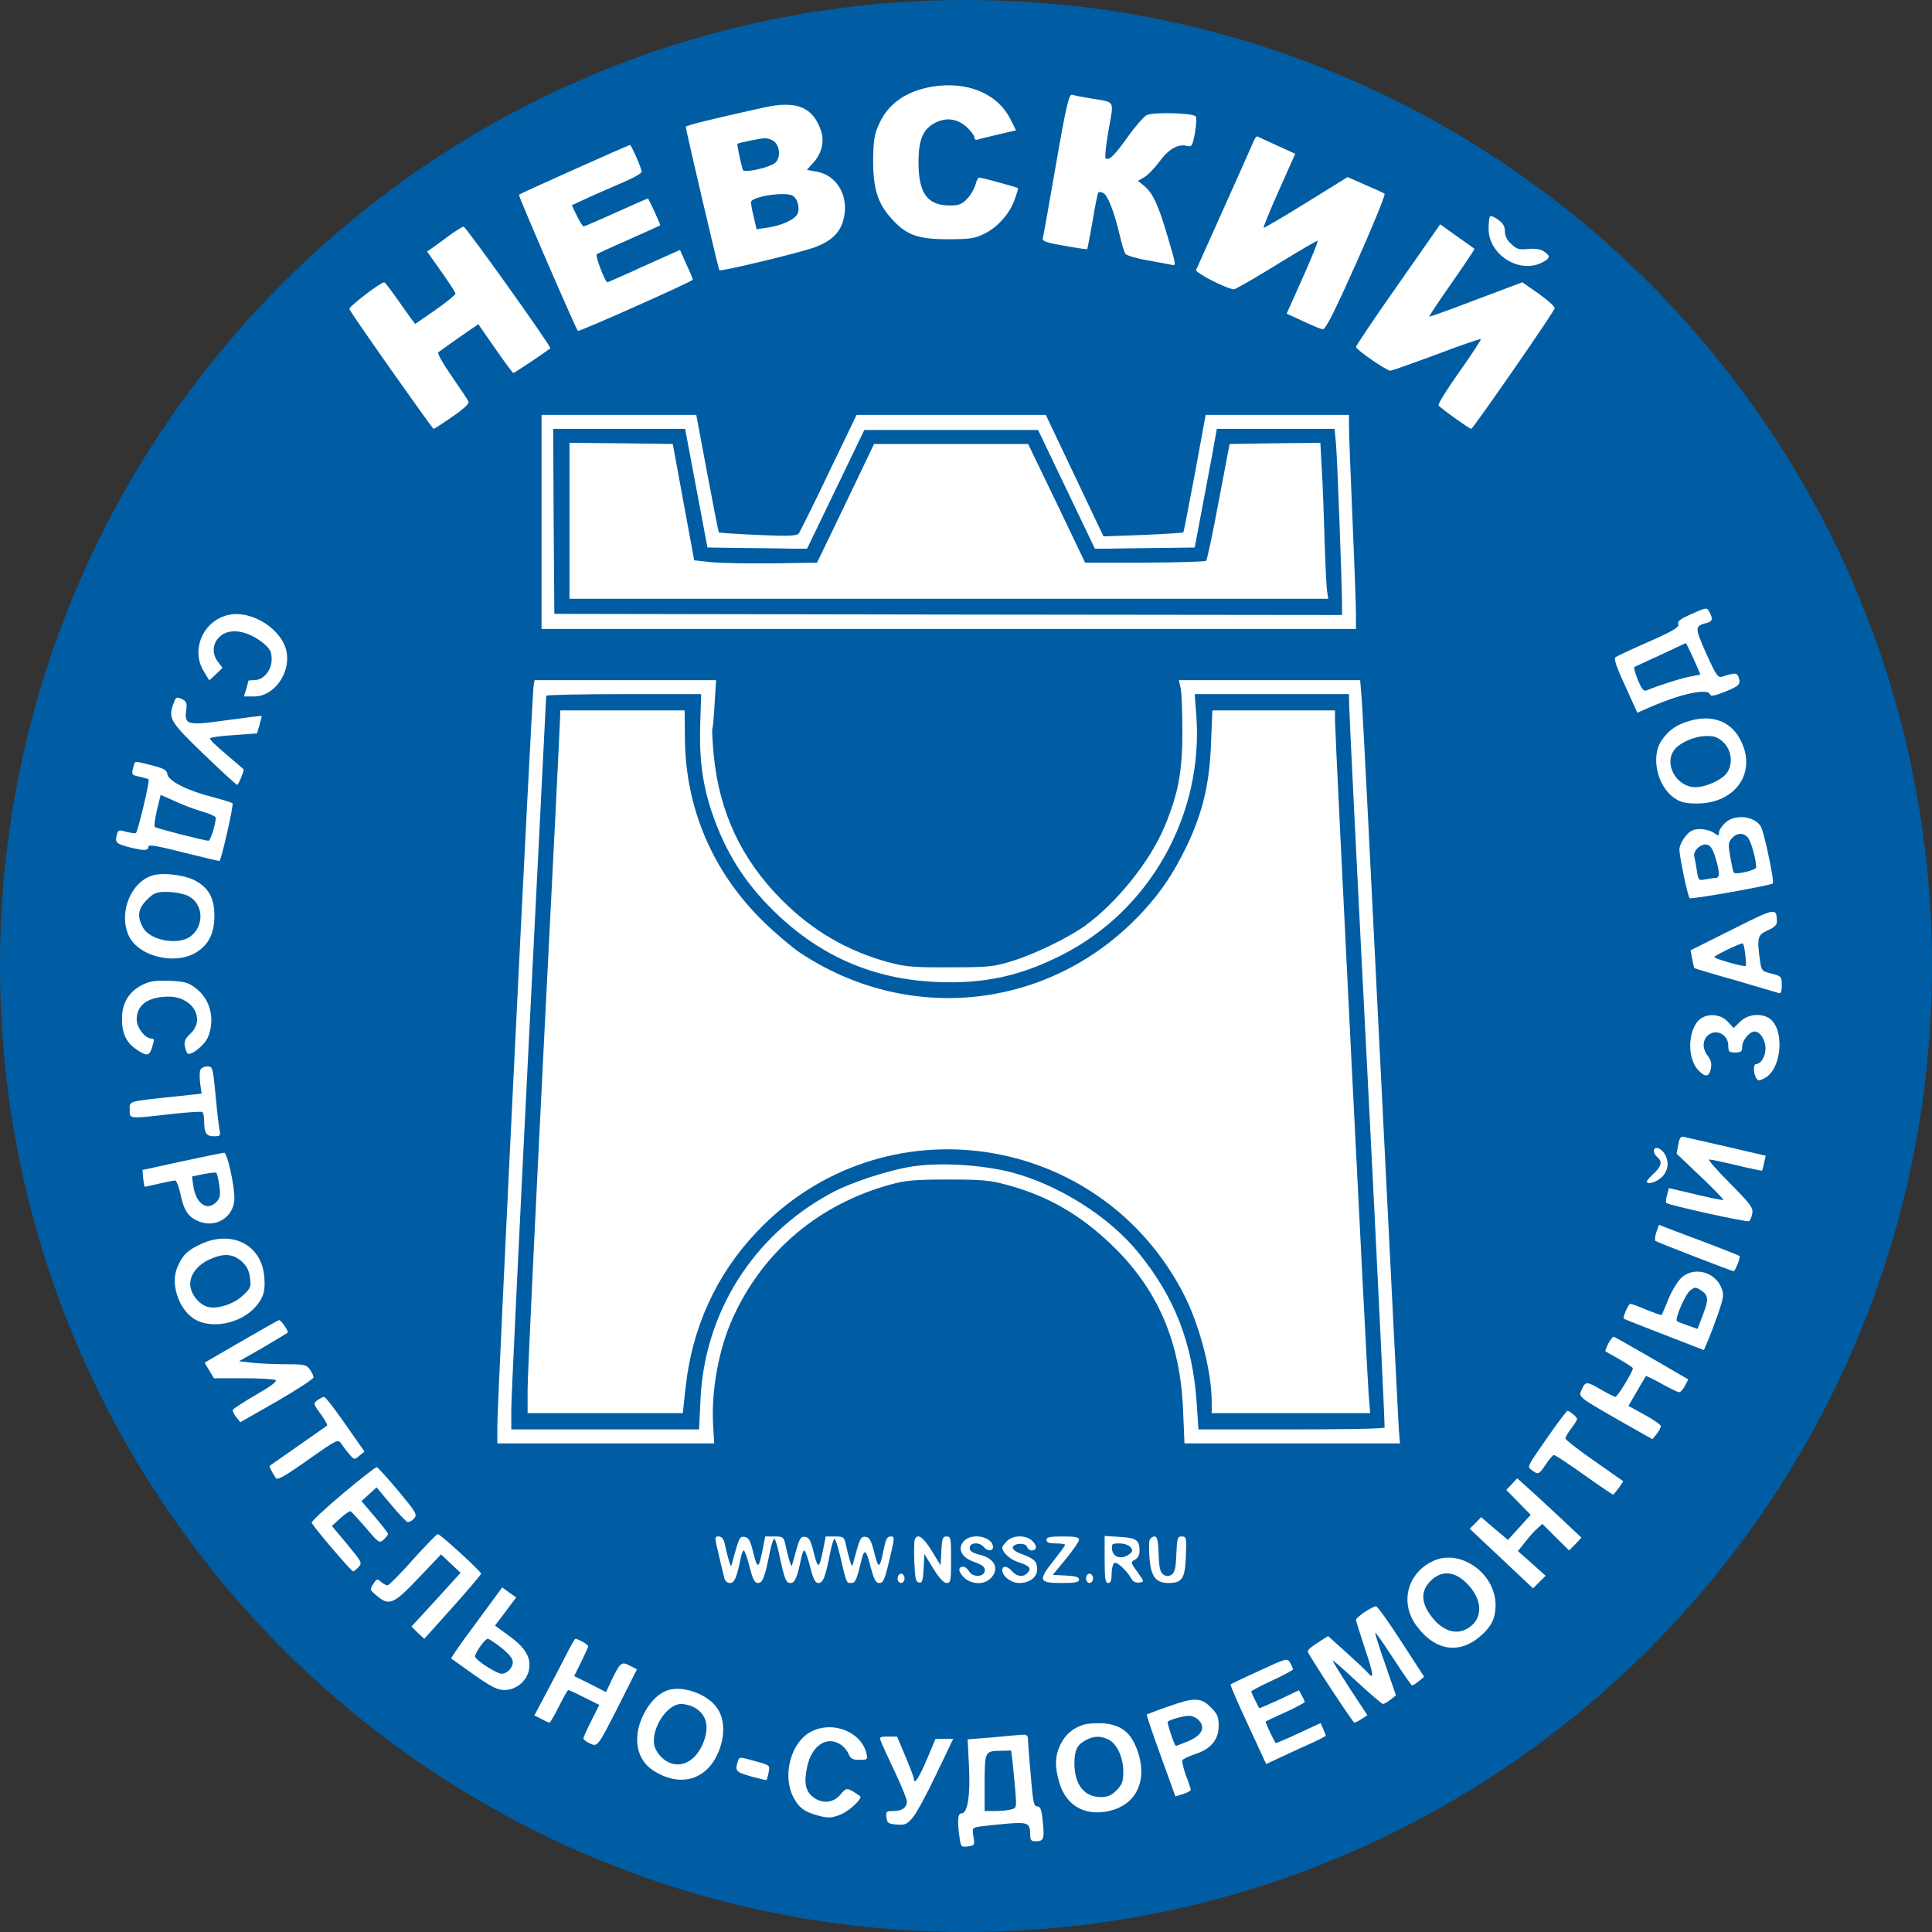
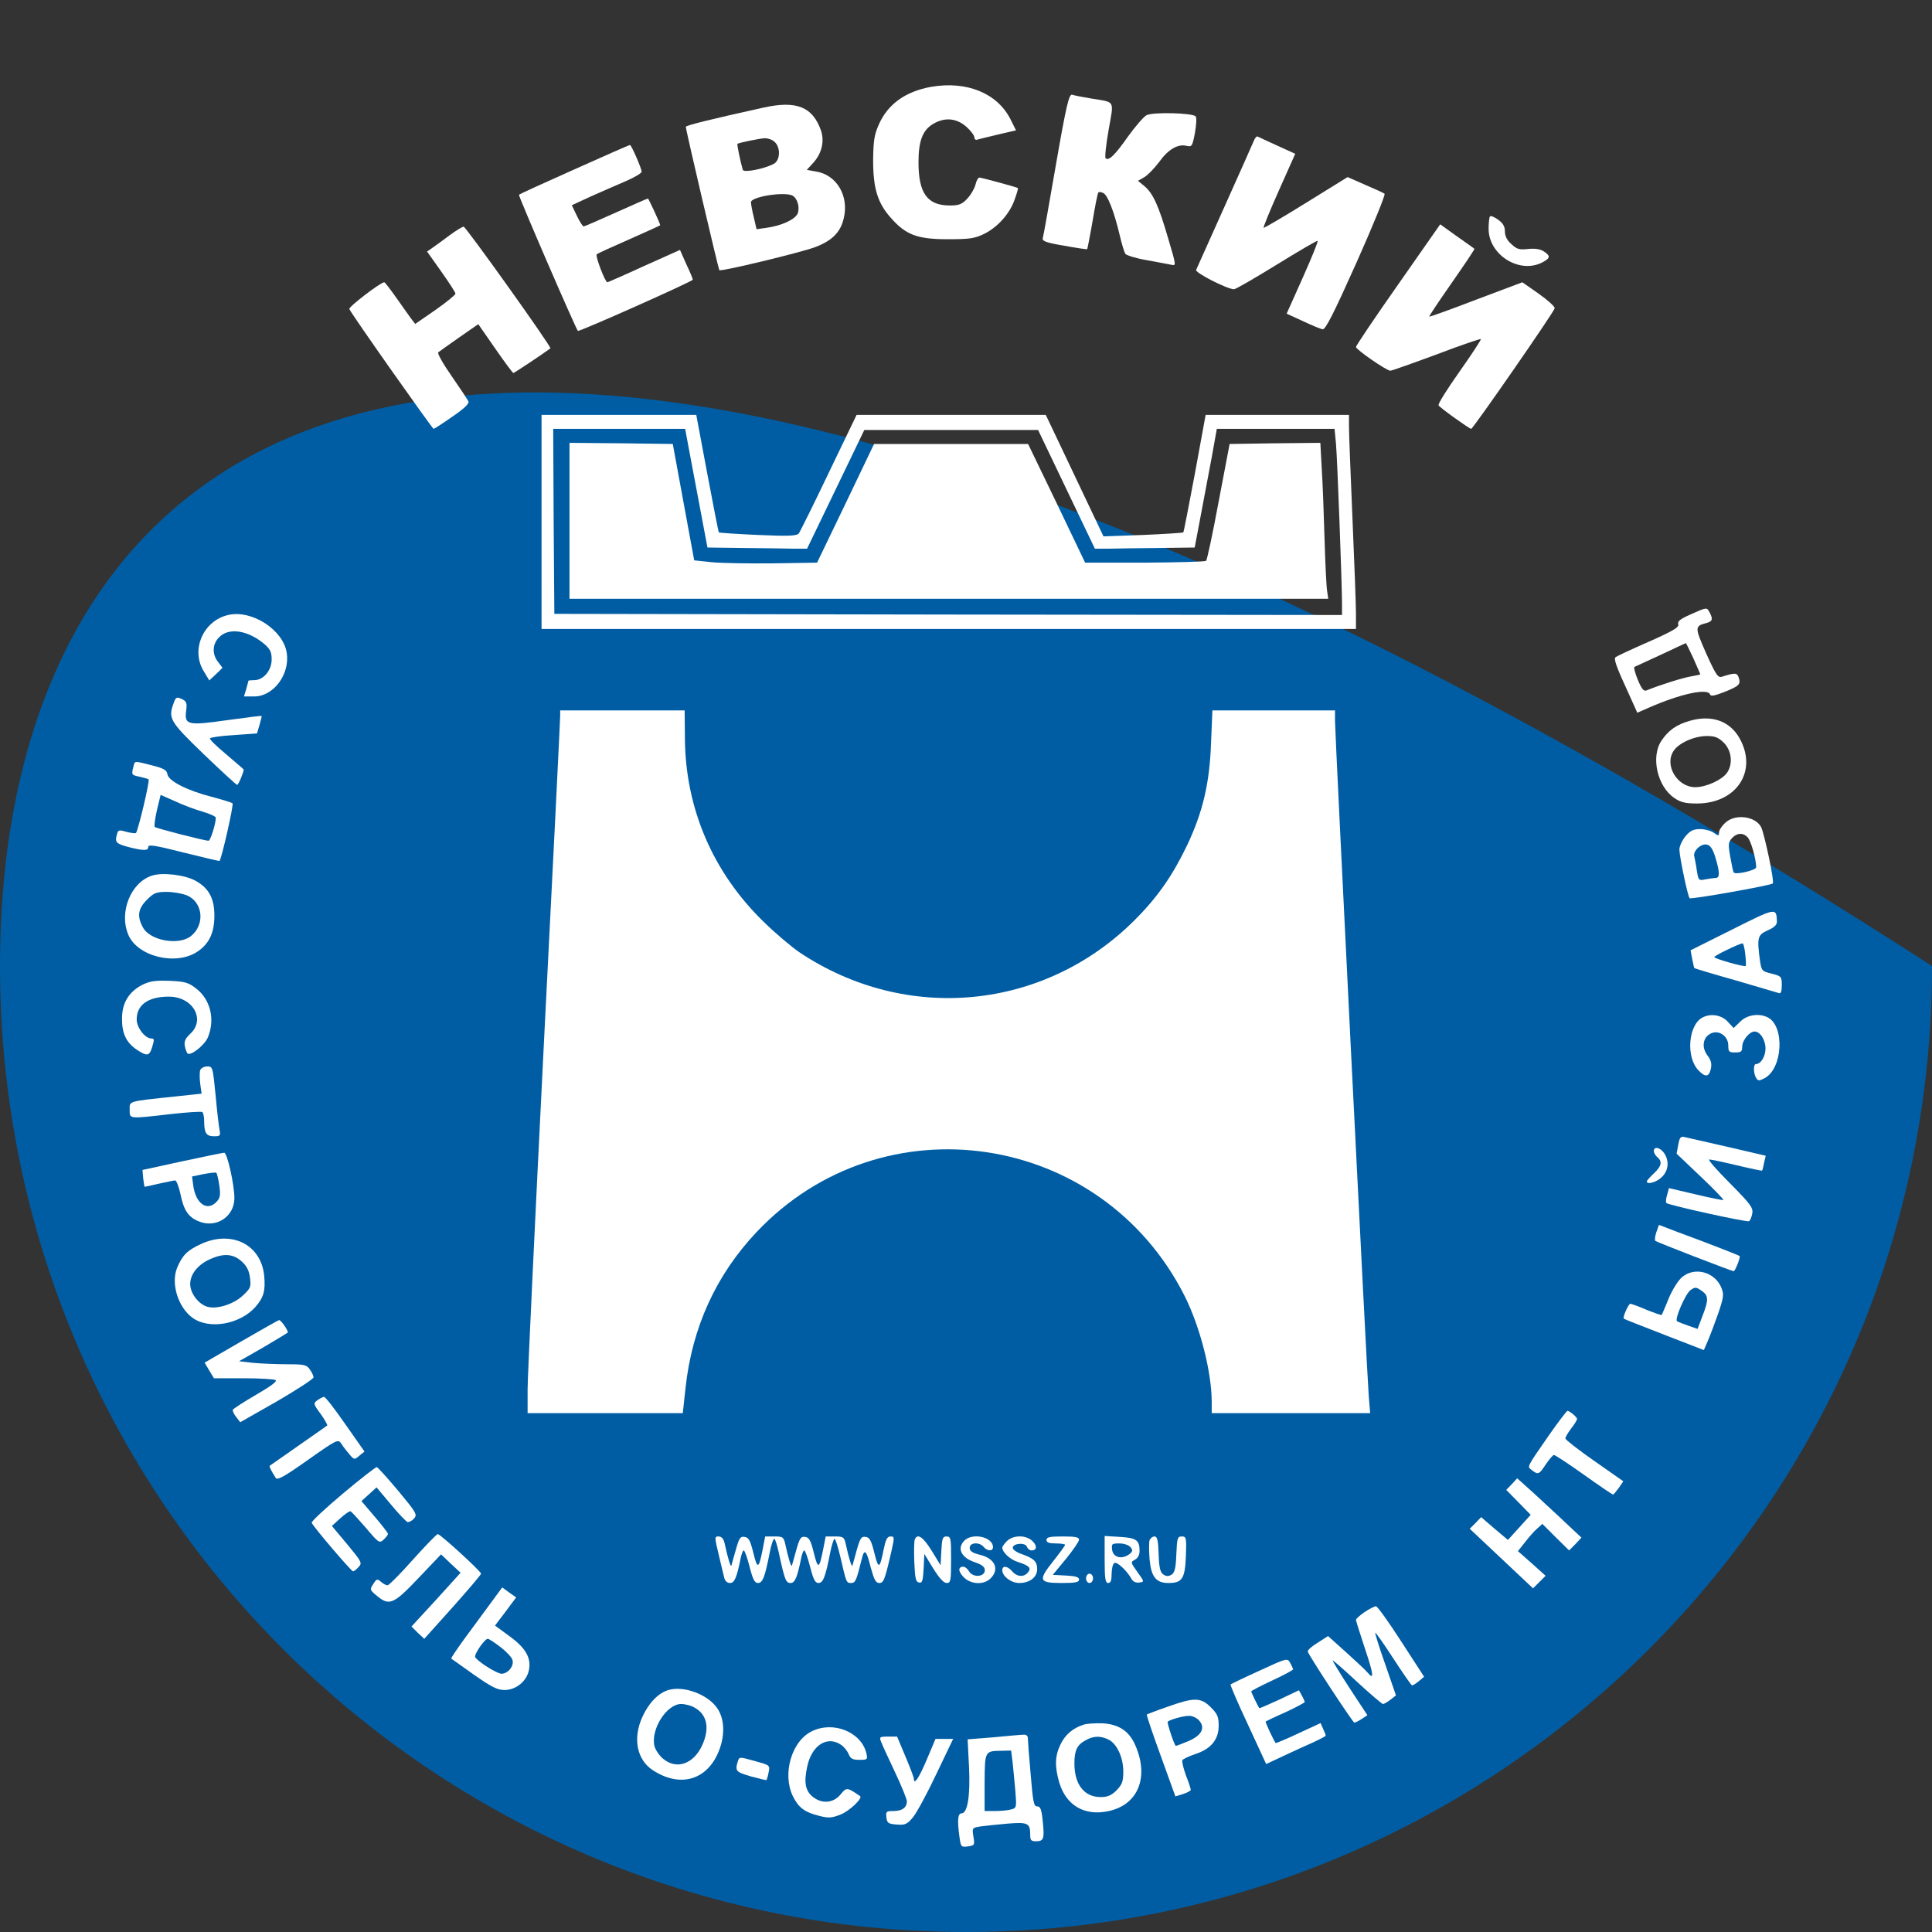
<svg xmlns="http://www.w3.org/2000/svg" width="56" height="56" viewBox="0 0 56 56" fill="none">
  <rect x="0" y="0" width="56" height="56" fill="#333333" stroke="none" />
  <g clip-path="url(#clip0_324_1760)">
-     <path d="M56 28C56 12.536 43.464 0 28 0C12.536 0 0 12.536 0 28C0 43.464 12.536 56 28 56C43.464 56 56 43.464 56 28Z" fill="#005DA3" />
+     <path d="M56 28C12.536 0 0 12.536 0 28C0 43.464 12.536 56 28 56C43.464 56 56 43.464 56 28Z" fill="#005DA3" />
    <path d="M26.994 2.516C26.246 2.651 25.733 3.015 25.47 3.616C25.342 3.906 25.315 4.081 25.308 4.641C25.308 5.457 25.436 5.882 25.821 6.314C26.253 6.806 26.583 6.934 27.467 6.934C28.107 6.934 28.249 6.914 28.526 6.779C28.924 6.583 29.281 6.179 29.416 5.767C29.477 5.599 29.517 5.457 29.503 5.45C29.463 5.423 28.445 5.147 28.391 5.147C28.35 5.147 28.303 5.234 28.276 5.349C28.249 5.457 28.148 5.639 28.04 5.754C27.885 5.922 27.797 5.956 27.534 5.956C26.88 5.956 26.623 5.605 26.623 4.702C26.623 4.095 26.738 3.778 27.042 3.595C27.379 3.393 27.716 3.42 28.006 3.67C28.134 3.784 28.242 3.926 28.242 3.98C28.242 4.034 28.283 4.068 28.33 4.047C28.37 4.034 28.647 3.966 28.93 3.899L29.45 3.778L29.288 3.454C28.903 2.698 28.02 2.341 26.994 2.516Z" fill="white" />
    <path d="M30.61 4.755C30.414 5.881 30.245 6.846 30.225 6.907C30.205 6.987 30.32 7.035 30.846 7.122C31.203 7.19 31.507 7.23 31.513 7.223C31.52 7.21 31.594 6.846 31.669 6.407C31.743 5.962 31.817 5.591 31.837 5.578C31.851 5.558 31.911 5.564 31.972 5.591C32.1 5.639 32.289 6.117 32.451 6.799C32.512 7.062 32.586 7.311 32.62 7.358C32.647 7.399 32.923 7.487 33.233 7.54C33.55 7.594 33.874 7.662 33.955 7.675C34.097 7.709 34.09 7.689 33.861 6.913C33.584 5.962 33.422 5.605 33.173 5.396L32.984 5.241L33.173 5.133C33.274 5.072 33.469 4.87 33.604 4.688C33.861 4.33 34.144 4.161 34.4 4.229C34.548 4.263 34.562 4.236 34.636 3.851C34.677 3.615 34.69 3.406 34.656 3.372C34.555 3.271 33.415 3.244 33.233 3.339C33.146 3.386 32.903 3.669 32.694 3.959C32.316 4.499 32.134 4.674 32.046 4.586C32.019 4.559 32.06 4.188 32.134 3.764C32.289 2.88 32.343 2.974 31.615 2.853C31.372 2.813 31.129 2.765 31.075 2.745C30.987 2.725 30.906 3.049 30.61 4.755Z" fill="white" />
    <path d="M22.138 3.117C20.58 3.461 19.879 3.636 19.879 3.676C19.879 3.771 20.823 7.797 20.85 7.831C20.897 7.878 23.191 7.325 23.629 7.163C24.108 6.981 24.357 6.739 24.452 6.347C24.62 5.686 24.256 5.066 23.649 4.971L23.386 4.924L23.588 4.702C23.825 4.432 23.899 4.088 23.797 3.784C23.555 3.096 23.089 2.908 22.138 3.117ZM22.455 4.115C22.631 4.277 22.617 4.648 22.428 4.749C22.152 4.897 21.558 5.012 21.531 4.924C21.464 4.702 21.356 4.182 21.376 4.169C21.423 4.135 22.017 4.014 22.165 4.007C22.26 4.007 22.388 4.047 22.455 4.115ZM22.948 5.659C23.103 5.72 23.191 5.99 23.123 6.185C23.049 6.361 22.658 6.543 22.212 6.604L21.929 6.644L21.848 6.293C21.801 6.105 21.767 5.909 21.767 5.862C21.767 5.707 22.671 5.558 22.948 5.659Z" fill="white" />
    <path d="M36.343 4.081C36.309 4.168 35.924 5.025 35.493 5.989C35.061 6.954 34.69 7.783 34.67 7.824C34.636 7.905 35.574 8.384 35.769 8.384C35.816 8.384 36.376 8.06 37.01 7.669C37.644 7.277 38.177 6.967 38.191 6.981C38.211 7.001 38.015 7.48 37.759 8.053L37.294 9.092L37.766 9.308C38.022 9.429 38.278 9.537 38.339 9.544C38.42 9.557 38.669 9.065 39.317 7.615C39.796 6.542 40.16 5.645 40.133 5.618C40.106 5.591 39.85 5.477 39.566 5.355L39.061 5.133L37.853 5.881C37.192 6.293 36.633 6.617 36.626 6.603C36.612 6.59 36.808 6.104 37.071 5.517L37.543 4.458L37.024 4.222C36.74 4.094 36.484 3.973 36.457 3.959C36.43 3.939 36.376 3.993 36.343 4.081Z" fill="white" />
    <path d="M16.648 4.91C15.785 5.295 15.056 5.625 15.043 5.646C15.016 5.666 16.669 9.483 16.749 9.591C16.783 9.625 20.081 8.155 20.081 8.107C20.081 8.08 20 7.878 19.892 7.656L19.71 7.244L18.672 7.709C18.098 7.973 17.619 8.182 17.606 8.182C17.539 8.182 17.248 7.413 17.296 7.372C17.323 7.345 17.754 7.15 18.247 6.934C18.732 6.718 19.137 6.536 19.137 6.529C19.137 6.482 18.8 5.754 18.78 5.754C18.766 5.754 18.348 5.936 17.856 6.158C17.363 6.381 16.938 6.563 16.918 6.563C16.891 6.563 16.803 6.428 16.723 6.259L16.574 5.949L17.127 5.693C17.437 5.558 17.889 5.356 18.146 5.248C18.395 5.14 18.598 5.018 18.598 4.978C18.598 4.883 18.301 4.202 18.26 4.202C18.24 4.202 17.518 4.519 16.648 4.91Z" fill="white" />
    <path d="M43.188 6.273C43.168 6.293 43.148 6.455 43.148 6.631C43.148 7.386 44.038 7.946 44.699 7.609C44.942 7.48 44.949 7.42 44.746 7.285C44.638 7.217 44.49 7.197 44.288 7.217C44.038 7.244 43.964 7.224 43.809 7.076C43.681 6.968 43.62 6.84 43.62 6.705C43.62 6.563 43.566 6.469 43.424 6.368C43.323 6.293 43.215 6.246 43.188 6.273Z" fill="white" />
    <path d="M40.524 8.249C39.85 9.207 39.303 10.023 39.303 10.057C39.303 10.131 40.187 10.745 40.301 10.745C40.342 10.745 40.949 10.529 41.644 10.272C42.332 10.009 42.912 9.814 42.925 9.827C42.939 9.841 42.662 10.266 42.305 10.771C41.947 11.277 41.671 11.716 41.698 11.749C41.731 11.817 42.595 12.431 42.642 12.431C42.696 12.431 45.056 9.025 45.063 8.937C45.07 8.883 44.854 8.694 44.598 8.512L44.126 8.182L42.784 8.687C42.048 8.971 41.435 9.187 41.428 9.18C41.414 9.166 41.711 8.728 42.082 8.195C42.453 7.662 42.75 7.224 42.736 7.21C42.723 7.197 42.493 7.035 42.224 6.846L41.745 6.502L40.524 8.249Z" fill="white" />
    <path d="M13.033 6.819C12.844 6.961 12.622 7.123 12.534 7.183L12.379 7.291L12.79 7.871C13.02 8.195 13.202 8.478 13.202 8.512C13.202 8.546 12.939 8.762 12.622 8.984L12.035 9.389L11.92 9.24C11.86 9.16 11.671 8.89 11.489 8.633C11.313 8.384 11.158 8.182 11.138 8.182C11.03 8.182 10.099 8.896 10.126 8.957C10.167 9.079 12.534 12.431 12.568 12.431C12.588 12.431 12.831 12.275 13.107 12.08C13.438 11.857 13.6 11.702 13.579 11.642C13.559 11.588 13.337 11.257 13.094 10.906C12.844 10.549 12.669 10.239 12.703 10.212C12.736 10.185 13.013 9.989 13.31 9.78L13.863 9.396L14.355 10.104C14.625 10.495 14.861 10.812 14.881 10.812C14.901 10.812 15.65 10.32 15.954 10.097C16.001 10.07 13.498 6.563 13.438 6.57C13.404 6.57 13.215 6.684 13.033 6.819Z" fill="white" />
    <path d="M15.697 15.128V18.231H27.5H39.303V17.772C39.303 17.523 39.256 16.288 39.202 15.027C39.148 13.766 39.101 12.572 39.101 12.377V12.026H37.024H34.946L34.636 13.719C34.461 14.65 34.312 15.418 34.299 15.432C34.285 15.445 33.759 15.479 33.132 15.506L31.985 15.547L31.149 13.786L30.313 12.026H27.568H24.829L24.027 13.692C23.588 14.616 23.191 15.405 23.157 15.459C23.096 15.533 22.88 15.547 21.97 15.506C21.363 15.479 20.85 15.445 20.837 15.432C20.823 15.418 20.675 14.65 20.499 13.719L20.182 12.026H17.943H15.697V15.128ZM20.007 13.22C20.088 13.658 20.236 14.434 20.331 14.94L20.506 15.87L21.572 15.884C22.165 15.891 22.813 15.897 23.015 15.904H23.393L24.223 14.184L25.052 12.464H27.568H30.09L30.913 14.184L31.736 15.904H32.114C32.323 15.897 32.97 15.891 33.564 15.884L34.629 15.87L34.805 14.94C34.899 14.434 35.047 13.658 35.129 13.22L35.27 12.431H36.977H38.683L38.723 12.849C38.764 13.294 38.899 16.956 38.899 17.509V17.826L27.487 17.813L16.068 17.793L16.048 15.108L16.035 12.431H17.943H19.859L20.007 13.22Z" fill="white" />
    <path d="M16.507 15.095V17.355H27.5H38.501L38.467 17.132C38.447 17.017 38.413 16.336 38.393 15.635C38.373 14.926 38.339 14.009 38.312 13.591L38.271 12.836L36.956 12.849L35.641 12.869L35.324 14.535C35.155 15.453 34.987 16.228 34.96 16.255C34.933 16.282 34.137 16.302 33.186 16.309H31.453L30.63 14.589L29.8 12.869H27.568H25.335L24.512 14.589L23.683 16.309L22.401 16.329C21.7 16.336 20.904 16.323 20.628 16.296L20.122 16.242L19.811 14.556L19.501 12.869L18.004 12.849L16.507 12.836V15.095Z" fill="white" />
    <path d="M48.995 17.812C48.705 17.941 48.618 18.008 48.645 18.096C48.672 18.183 48.503 18.285 47.788 18.602C47.296 18.817 46.864 19.02 46.83 19.047C46.77 19.101 46.837 19.303 47.221 20.133L47.458 20.659L47.781 20.517C48.719 20.106 49.508 19.937 49.569 20.133C49.589 20.187 49.71 20.166 49.98 20.058C50.419 19.883 50.459 19.836 50.398 19.64C50.351 19.499 50.297 19.492 49.919 19.613C49.798 19.654 49.744 19.58 49.454 18.939C49.117 18.17 49.117 18.15 49.474 18.055C49.636 18.008 49.656 17.947 49.555 17.752C49.468 17.597 49.481 17.597 48.995 17.812ZM49.083 19.081C49.191 19.33 49.285 19.539 49.285 19.546C49.285 19.553 49.164 19.58 49.009 19.607C48.773 19.647 48.125 19.849 47.727 20.011C47.646 20.045 47.586 19.977 47.471 19.701C47.39 19.505 47.35 19.337 47.377 19.33C47.404 19.317 47.748 19.161 48.139 18.979C48.53 18.797 48.854 18.642 48.861 18.642C48.874 18.635 48.968 18.838 49.083 19.081Z" fill="white" />
    <path d="M6.612 17.826C5.884 17.995 5.52 18.845 5.911 19.465L6.066 19.722L6.262 19.54L6.45 19.357L6.322 19.189C6.14 18.959 6.154 18.663 6.356 18.467C6.633 18.184 7.179 18.265 7.658 18.663C7.833 18.818 7.874 18.899 7.874 19.115C7.874 19.432 7.637 19.715 7.368 19.715C7.273 19.715 7.199 19.722 7.199 19.735C7.199 19.742 7.172 19.85 7.138 19.971L7.071 20.187H7.368C7.928 20.187 8.406 19.546 8.312 18.926C8.211 18.258 7.3 17.665 6.612 17.826Z" fill="white" />
-     <path d="M15.468 19.863C15.421 20.093 14.409 40.704 14.416 41.311V41.837H17.559H20.702L20.675 41.379C20.601 40.354 20.83 39.079 21.262 38.155C22.138 36.253 23.744 34.904 25.801 34.337C26.232 34.216 26.509 34.189 27.466 34.189C28.458 34.189 28.694 34.209 29.186 34.344C30.346 34.654 31.304 35.201 32.208 36.071C33.55 37.352 34.211 38.877 34.292 40.873L34.333 41.837H37.455H40.578L40.544 41.413C40.531 41.183 40.288 36.428 40.011 30.844C39.735 25.259 39.492 20.471 39.465 20.201L39.425 19.715H36.801H34.171L34.225 19.965C34.252 20.106 34.272 20.673 34.272 21.233C34.272 22.366 34.15 23.013 33.759 23.951C33.341 24.962 32.363 26.176 31.446 26.837C30.94 27.195 30.009 27.647 29.341 27.856C28.795 28.024 28.654 28.038 27.534 28.038C26.468 28.045 26.253 28.024 25.747 27.89C24.56 27.566 23.555 26.979 22.671 26.096C21.491 24.915 20.85 23.546 20.688 21.887C20.654 21.509 20.634 21.165 20.648 21.118C20.668 21.071 20.695 20.733 20.715 20.369L20.756 19.715H18.125H15.495L15.468 19.863ZM20.297 20.963C20.263 21.961 20.358 22.71 20.621 23.506C21.012 24.679 21.578 25.583 22.462 26.439C23.784 27.721 25.315 28.382 27.136 28.463C28.519 28.523 29.584 28.294 30.805 27.667C33.341 26.372 34.886 23.613 34.676 20.74L34.629 20.12H36.868H39.101L39.108 20.471C39.108 20.666 39.344 25.441 39.634 31.08C39.924 36.718 40.146 41.352 40.133 41.379C40.119 41.413 38.899 41.433 37.422 41.433H34.737L34.69 40.711C34.575 38.951 34.056 37.602 32.99 36.3C32.141 35.255 30.657 34.324 29.288 33.973C28.451 33.764 27.291 33.69 26.482 33.805C25.78 33.906 24.64 34.277 24.061 34.6C21.821 35.821 20.418 38.054 20.304 40.569L20.263 41.433H17.545H14.82V40.839C14.82 40.516 15.05 35.747 15.326 30.237C15.603 24.726 15.832 20.201 15.832 20.167C15.832 20.14 16.844 20.12 18.078 20.12H20.324L20.297 20.963Z" fill="white" />
    <path d="M16.237 20.754C16.237 20.841 16.028 25.111 15.765 30.243C15.508 35.376 15.293 39.888 15.293 40.266V40.96H17.539H19.791L19.872 40.218C20.061 38.478 20.756 36.954 21.929 35.713C25.585 31.842 31.932 32.793 34.339 37.568C34.785 38.458 35.122 39.773 35.122 40.637V40.96H37.415H39.715L39.674 40.468C39.62 39.821 38.696 21.293 38.696 20.895V20.592H36.916H35.142L35.102 21.549C35.061 22.703 34.865 23.532 34.414 24.49C33.995 25.367 33.557 26.001 32.896 26.662C30.272 29.292 26.259 29.677 23.157 27.593C22.934 27.438 22.476 27.053 22.152 26.736C20.661 25.293 19.865 23.431 19.852 21.388L19.845 20.592H18.044H16.237V20.754Z" fill="white" />
    <path d="M5.041 20.362C4.865 20.821 4.913 20.902 5.897 21.853C6.41 22.345 6.848 22.75 6.875 22.75C6.909 22.75 7.064 22.386 7.064 22.305C7.064 22.298 6.835 22.102 6.558 21.866C6.282 21.637 6.066 21.428 6.086 21.401C6.1 21.374 6.417 21.327 6.781 21.307L7.449 21.259L7.523 21.01C7.563 20.875 7.59 20.76 7.583 20.754C7.577 20.74 7.125 20.801 6.579 20.875C5.432 21.037 5.338 21.017 5.398 20.585C5.425 20.369 5.405 20.329 5.27 20.261C5.122 20.194 5.095 20.207 5.041 20.362Z" fill="white" />
    <path d="M48.995 20.889C48.604 20.996 48.361 21.165 48.159 21.468C47.842 21.934 48.038 22.804 48.537 23.134C48.712 23.256 48.86 23.29 49.184 23.29C50.337 23.29 50.958 22.345 50.419 21.394C50.142 20.902 49.616 20.713 48.995 20.889ZM49.967 21.529C50.196 21.759 50.236 22.15 50.054 22.406C49.906 22.608 49.454 22.817 49.137 22.817C48.618 22.817 48.233 22.183 48.51 21.765C48.658 21.536 49.11 21.334 49.474 21.334C49.71 21.334 49.805 21.374 49.967 21.529Z" fill="white" />
    <path d="M3.867 22.224C3.806 22.46 3.813 22.466 4.049 22.514C4.164 22.541 4.285 22.574 4.306 22.588C4.353 22.615 4.002 24.078 3.941 24.146C3.921 24.159 3.8 24.146 3.665 24.112C3.436 24.045 3.422 24.052 3.382 24.213C3.328 24.422 3.375 24.463 3.773 24.564C4.184 24.665 4.299 24.659 4.299 24.544C4.299 24.47 4.528 24.51 5.324 24.712C5.891 24.854 6.356 24.962 6.363 24.955C6.423 24.895 6.781 23.316 6.74 23.283C6.713 23.262 6.437 23.175 6.127 23.094C5.418 22.912 4.879 22.635 4.852 22.439C4.832 22.318 4.744 22.271 4.4 22.183C3.867 22.048 3.914 22.048 3.867 22.224ZM5.87 23.525C6.079 23.586 6.255 23.667 6.255 23.701C6.255 23.876 6.1 24.369 6.046 24.369C5.924 24.369 4.535 24.011 4.488 23.971C4.461 23.95 4.494 23.728 4.548 23.485L4.656 23.04L5.068 23.222C5.297 23.33 5.655 23.465 5.87 23.525Z" fill="white" />
    <path d="M49.993 23.863C49.899 23.951 49.825 24.072 49.825 24.133C49.825 24.234 49.811 24.234 49.676 24.14C49.596 24.079 49.413 24.032 49.279 24.032C49.083 24.032 48.989 24.079 48.854 24.241C48.759 24.355 48.678 24.531 48.678 24.625C48.685 24.861 48.921 25.981 48.975 26.035C49.016 26.075 51.261 25.677 51.383 25.61C51.444 25.576 51.14 24.16 51.046 23.971C50.87 23.647 50.27 23.58 49.993 23.863ZM50.654 24.268C50.749 24.355 50.904 24.908 50.904 25.138C50.904 25.225 50.324 25.36 50.257 25.293C50.236 25.279 50.196 25.077 50.155 24.848C50.088 24.477 50.095 24.416 50.196 24.301C50.337 24.14 50.52 24.126 50.654 24.268ZM49.724 24.861C49.852 25.286 49.852 25.448 49.73 25.448C49.683 25.448 49.548 25.468 49.434 25.488C49.238 25.529 49.231 25.522 49.184 25.239C49.164 25.077 49.123 24.888 49.11 24.827C49.063 24.666 49.312 24.436 49.481 24.483C49.582 24.51 49.65 24.618 49.724 24.861Z" fill="white" />
    <path d="M4.407 25.38C3.793 25.576 3.442 26.439 3.719 27.093C3.982 27.727 5.108 28.004 5.729 27.579C6.059 27.356 6.208 27.046 6.214 26.567C6.221 26.055 6.059 25.744 5.668 25.529C5.364 25.36 4.71 25.279 4.407 25.38ZM5.418 25.953C5.884 26.149 5.951 26.803 5.533 27.134C5.176 27.417 4.333 27.262 4.137 26.871C3.968 26.554 4.002 26.338 4.258 26.081C4.461 25.879 4.528 25.852 4.832 25.852C5.027 25.852 5.284 25.899 5.418 25.953Z" fill="white" />
    <path d="M50.203 26.945L49.002 27.545L49.049 27.795C49.076 27.93 49.103 28.051 49.11 28.058C49.117 28.071 49.656 28.233 50.304 28.415C50.951 28.604 51.518 28.773 51.565 28.786C51.619 28.806 51.646 28.732 51.646 28.557C51.646 28.307 51.633 28.294 51.349 28.22C51.066 28.152 51.059 28.139 51.012 27.835C50.924 27.174 50.944 27.1 51.241 26.965C51.437 26.878 51.511 26.803 51.504 26.702C51.491 26.304 51.477 26.304 50.203 26.945ZM50.587 27.653C50.607 27.835 50.614 27.984 50.6 27.997C50.567 28.038 49.69 27.788 49.69 27.741C49.69 27.7 50.385 27.363 50.506 27.343C50.533 27.336 50.567 27.478 50.587 27.653Z" fill="white" />
    <path d="M4.117 28.55C3.739 28.746 3.537 29.07 3.537 29.515C3.53 29.947 3.658 30.216 3.955 30.419C4.265 30.628 4.333 30.614 4.414 30.338C4.474 30.142 4.474 30.102 4.393 30.102C4.204 30.102 3.962 29.785 3.962 29.549C3.962 29.124 4.299 28.888 4.892 28.888C5.587 28.888 5.965 29.542 5.52 29.96C5.371 30.102 5.331 30.183 5.358 30.324C5.378 30.425 5.418 30.52 5.439 30.54C5.547 30.601 5.931 30.291 6.026 30.068C6.241 29.549 6.1 28.962 5.675 28.645C5.459 28.476 5.351 28.449 4.913 28.429C4.494 28.416 4.346 28.436 4.117 28.55Z" fill="white" />
    <path d="M49.333 29.501C48.935 29.73 48.867 30.641 49.225 31.018C49.427 31.234 49.535 31.221 49.589 30.985C49.623 30.836 49.596 30.728 49.488 30.587C49.312 30.351 49.36 30.061 49.596 29.953C49.825 29.845 50.095 30.034 50.095 30.303C50.095 30.486 50.115 30.506 50.297 30.506C50.466 30.506 50.499 30.479 50.499 30.337C50.499 30.155 50.709 29.899 50.857 29.899C51.019 29.899 51.174 30.142 51.174 30.391C51.174 30.62 51.039 30.843 50.897 30.843C50.816 30.843 50.823 31.12 50.904 31.248C50.958 31.335 50.992 31.335 51.154 31.248C51.673 30.964 51.734 29.757 51.248 29.494C50.992 29.359 50.634 29.413 50.439 29.616L50.25 29.798L50.081 29.616C49.899 29.413 49.569 29.366 49.333 29.501Z" fill="white" />
    <path d="M5.803 31.019C5.783 31.073 5.783 31.255 5.803 31.41L5.843 31.7L5.088 31.781C3.678 31.93 3.759 31.909 3.759 32.166C3.759 32.435 3.712 32.435 4.933 32.294C5.412 32.24 5.83 32.213 5.864 32.233C5.891 32.253 5.918 32.368 5.918 32.496C5.918 32.84 5.978 32.935 6.201 32.935C6.383 32.935 6.396 32.921 6.363 32.746C6.342 32.645 6.289 32.193 6.248 31.734C6.167 30.931 6.167 30.911 6.005 30.911C5.918 30.911 5.83 30.958 5.803 31.019Z" fill="white" />
    <path d="M48.645 33.183L48.597 33.44L49.292 34.101C49.67 34.458 49.967 34.768 49.953 34.782C49.94 34.795 49.575 34.721 49.151 34.62L48.375 34.438L48.321 34.64C48.287 34.748 48.281 34.849 48.301 34.87C48.355 34.93 50.641 35.436 50.695 35.396C50.729 35.382 50.769 35.281 50.789 35.18C50.823 35.011 50.749 34.91 50.142 34.296C49.764 33.919 49.495 33.608 49.542 33.608C49.589 33.608 49.946 33.682 50.344 33.777C50.736 33.871 51.066 33.939 51.073 33.932C51.086 33.919 51.113 33.817 51.133 33.703L51.181 33.5L50.081 33.244C49.474 33.109 48.914 32.974 48.84 32.961C48.719 32.927 48.685 32.961 48.645 33.183Z" fill="white" />
    <path d="M47.937 33.366C47.937 33.413 47.984 33.494 48.038 33.541C48.193 33.669 48.159 33.804 47.937 34.013C47.829 34.114 47.734 34.222 47.734 34.242C47.734 34.35 48.031 34.263 48.172 34.114C48.368 33.925 48.388 33.642 48.233 33.42C48.119 33.258 47.937 33.217 47.937 33.366Z" fill="white" />
    <path d="M5.277 33.662L4.13 33.912L4.15 34.148C4.164 34.276 4.184 34.391 4.191 34.398C4.191 34.404 4.38 34.364 4.602 34.31C4.825 34.263 5.041 34.215 5.074 34.215C5.115 34.215 5.182 34.391 5.23 34.606C5.324 35.079 5.459 35.281 5.762 35.402C6.262 35.611 6.794 35.267 6.794 34.728C6.794 34.337 6.585 33.406 6.498 33.413C6.457 33.413 5.911 33.527 5.277 33.662ZM6.356 34.357C6.396 34.627 6.383 34.721 6.282 34.829C6.012 35.126 5.675 34.897 5.601 34.364L5.567 34.101L5.891 34.033C6.073 33.999 6.241 33.979 6.268 33.993C6.289 34.006 6.329 34.168 6.356 34.357Z" fill="white" />
    <path d="M48.011 35.713C47.97 35.834 47.957 35.949 47.984 35.969C48.038 36.01 50.196 36.846 50.25 36.846C50.297 36.846 50.452 36.441 50.425 36.408C50.392 36.381 49.548 36.05 48.597 35.7L48.085 35.504L48.011 35.713Z" fill="white" />
    <path d="M5.816 36.063C5.425 36.246 5.29 36.38 5.135 36.745C4.946 37.203 5.162 37.898 5.587 38.202C6.073 38.546 6.956 38.384 7.401 37.885C7.644 37.608 7.698 37.413 7.658 36.981C7.57 36.07 6.707 35.645 5.816 36.063ZM6.997 36.556C7.152 36.691 7.219 36.826 7.246 37.035C7.28 37.298 7.267 37.338 7.044 37.547C6.761 37.817 6.241 37.972 5.972 37.864C5.729 37.77 5.513 37.473 5.513 37.217C5.513 36.934 5.736 36.657 6.079 36.502C6.477 36.32 6.754 36.34 6.997 36.556Z" fill="white" />
    <path d="M48.759 37.015C48.645 37.109 48.476 37.379 48.368 37.636C48.267 37.892 48.172 38.101 48.166 38.114C48.159 38.128 47.964 38.06 47.727 37.966C47.498 37.865 47.282 37.791 47.255 37.791C47.201 37.791 47.026 38.189 47.066 38.222C47.08 38.236 47.613 38.445 48.24 38.688L49.387 39.133L49.495 38.883C49.555 38.748 49.69 38.391 49.798 38.087C49.967 37.588 49.973 37.521 49.892 37.319C49.704 36.867 49.123 36.712 48.759 37.015ZM49.339 37.426C49.522 37.555 49.528 37.683 49.346 38.148L49.205 38.519L48.935 38.425C48.793 38.377 48.645 38.317 48.611 38.297C48.53 38.249 48.847 37.514 48.995 37.399C49.137 37.298 49.157 37.298 49.339 37.426Z" fill="white" />
    <path d="M6.99 38.883L5.931 39.497L6.066 39.726L6.201 39.949H7.051C7.523 39.949 7.948 39.976 7.988 40.003C8.042 40.037 7.846 40.185 7.422 40.428C7.064 40.637 6.761 40.832 6.747 40.866C6.74 40.9 6.781 40.994 6.848 41.075L6.963 41.224L8.029 40.617C8.609 40.279 9.088 39.969 9.088 39.922C9.088 39.882 9.04 39.773 8.98 39.693C8.885 39.558 8.818 39.544 8.319 39.544C8.008 39.544 7.57 39.524 7.341 39.504L6.929 39.456L7.624 39.059C8.002 38.836 8.325 38.64 8.339 38.627C8.373 38.593 8.15 38.263 8.089 38.263C8.062 38.27 7.57 38.546 6.99 38.883Z" fill="white" />
-     <path d="M46.621 38.937C46.561 39.058 46.52 39.16 46.534 39.166C46.547 39.18 46.729 39.281 46.945 39.402C47.154 39.524 47.33 39.639 47.33 39.659C47.33 39.76 46.884 40.488 46.824 40.488C46.79 40.488 46.608 40.394 46.419 40.286C46.001 40.036 45.954 40.036 45.852 40.266C45.745 40.495 45.724 40.475 46.918 41.163L47.896 41.716L48.017 41.567C48.085 41.486 48.139 41.385 48.139 41.338C48.139 41.298 47.93 41.149 47.667 41.008L47.201 40.751L47.444 40.333C47.579 40.104 47.694 39.901 47.707 39.888C47.721 39.874 47.923 39.976 48.166 40.111C48.402 40.245 48.631 40.353 48.672 40.353C48.712 40.353 48.786 40.273 48.84 40.165L48.935 39.983L47.889 39.375C47.309 39.038 46.817 38.762 46.783 38.748C46.756 38.735 46.682 38.822 46.621 38.937Z" fill="white" />
    <path d="M9.195 40.589C9.081 40.677 9.081 40.697 9.297 40.987C9.418 41.156 9.499 41.311 9.485 41.318C9.472 41.331 9.094 41.594 8.649 41.905C8.204 42.215 7.833 42.478 7.82 42.485C7.793 42.498 7.873 42.653 7.995 42.842C8.042 42.91 8.251 42.795 8.926 42.316C9.789 41.709 9.796 41.709 9.897 41.851C9.951 41.938 10.059 42.073 10.133 42.161C10.268 42.316 10.275 42.316 10.416 42.195L10.565 42.073L10.011 41.284C9.708 40.846 9.431 40.488 9.391 40.488C9.357 40.495 9.27 40.535 9.195 40.589Z" fill="white" />
    <path d="M44.888 41.614C44.234 42.559 44.261 42.505 44.402 42.613C44.584 42.754 44.611 42.741 44.807 42.444C44.908 42.296 45.009 42.174 45.043 42.174C45.077 42.174 45.468 42.431 45.913 42.748C46.358 43.065 46.736 43.321 46.756 43.321C46.77 43.321 46.844 43.233 46.918 43.132L47.053 42.936L46.217 42.35C45.751 42.026 45.373 41.729 45.373 41.695C45.373 41.655 45.448 41.527 45.542 41.405C45.636 41.284 45.711 41.163 45.711 41.129C45.711 41.075 45.502 40.9 45.434 40.893C45.414 40.893 45.164 41.217 44.888 41.614Z" fill="white" />
    <path d="M9.937 43.294C9.431 43.719 9.02 44.103 9.034 44.137C9.067 44.238 10.18 45.546 10.234 45.546C10.261 45.546 10.329 45.492 10.396 45.418C10.504 45.304 10.484 45.27 10.066 44.764L9.62 44.231L9.863 44.009C9.998 43.887 10.133 43.793 10.16 43.806C10.194 43.82 10.389 44.036 10.605 44.285C10.976 44.724 10.996 44.737 11.118 44.629C11.185 44.568 11.246 44.487 11.246 44.461C11.246 44.434 11.07 44.204 10.861 43.961L10.477 43.51L10.693 43.314L10.915 43.112L11.327 43.604C11.549 43.874 11.772 44.103 11.812 44.117C11.86 44.123 11.941 44.083 12.001 44.015C12.102 43.901 12.069 43.847 11.549 43.219C11.239 42.849 10.956 42.538 10.922 42.525C10.895 42.518 10.45 42.862 9.937 43.294Z" fill="white" />
    <path d="M43.822 43.017L43.66 43.186L44.018 43.55L44.368 43.908L44.038 44.272L43.708 44.636L43.316 44.306L42.932 43.975L42.77 44.144L42.601 44.312L43.519 45.176L44.436 46.039L44.618 45.857L44.8 45.675L44.402 45.317L43.998 44.96L44.207 44.697C44.321 44.548 44.476 44.373 44.557 44.306L44.706 44.171L45.09 44.555L45.481 44.94L45.663 44.758L45.839 44.569L45.185 43.955C44.827 43.624 44.409 43.233 44.254 43.098L43.977 42.849L43.822 43.017Z" fill="white" />
    <path d="M11.967 45.209C11.603 45.621 11.273 45.951 11.232 45.951C11.192 45.951 11.104 45.904 11.043 45.85C10.936 45.756 10.915 45.762 10.821 45.911C10.713 46.073 10.72 46.086 10.915 46.248C11.28 46.558 11.408 46.504 12.129 45.742L12.784 45.054L13.067 45.324L13.35 45.587L12.642 46.369L11.927 47.145L12.109 47.327L12.298 47.502L13.121 46.585C13.573 46.079 13.944 45.641 13.944 45.614C13.944 45.547 12.763 44.467 12.689 44.467C12.655 44.467 12.332 44.805 11.967 45.209Z" fill="white" />
    <path d="M20.83 45.054C20.897 45.344 20.972 45.648 20.992 45.729C21.012 45.823 21.079 45.884 21.16 45.884C21.289 45.884 21.356 45.729 21.471 45.155C21.498 45.034 21.531 44.94 21.558 44.94C21.585 44.94 21.66 45.149 21.727 45.412C21.821 45.783 21.875 45.884 21.97 45.884C22.105 45.884 22.172 45.715 22.314 44.987C22.354 44.778 22.415 44.602 22.442 44.602C22.469 44.602 22.523 44.778 22.57 44.987C22.745 45.796 22.779 45.884 22.914 45.884C23.042 45.884 23.11 45.722 23.224 45.155C23.251 45.034 23.285 44.94 23.312 44.94C23.339 44.94 23.413 45.149 23.481 45.412C23.575 45.783 23.629 45.884 23.723 45.884C23.858 45.884 23.926 45.715 24.067 44.987C24.108 44.778 24.169 44.602 24.189 44.602C24.216 44.602 24.29 44.838 24.357 45.122C24.533 45.884 24.533 45.884 24.668 45.884C24.796 45.884 24.823 45.816 24.978 45.189C25.052 44.879 25.113 44.926 25.234 45.418C25.335 45.783 25.383 45.884 25.484 45.884C25.612 45.884 25.646 45.803 25.841 44.953C25.929 44.555 25.929 44.535 25.814 44.535C25.713 44.535 25.673 44.623 25.612 44.919C25.497 45.486 25.463 45.493 25.342 45.007C25.254 44.656 25.207 44.562 25.093 44.548C24.971 44.528 24.931 44.582 24.836 44.919C24.776 45.135 24.722 45.337 24.708 45.378C24.688 45.439 24.607 45.182 24.506 44.717C24.465 44.555 24.432 44.535 24.202 44.535H23.933L23.858 44.919C23.744 45.486 23.71 45.493 23.588 45.007C23.501 44.656 23.454 44.562 23.339 44.548C23.218 44.528 23.177 44.582 23.083 44.919C23.022 45.135 22.968 45.337 22.954 45.378C22.934 45.439 22.853 45.182 22.752 44.717C22.712 44.555 22.678 44.535 22.449 44.535H22.179L22.105 44.919C21.99 45.486 21.956 45.493 21.835 45.007C21.747 44.65 21.7 44.562 21.579 44.548C21.457 44.528 21.424 44.582 21.329 44.919C21.268 45.135 21.208 45.337 21.201 45.378C21.181 45.439 21.1 45.182 20.999 44.717C20.972 44.602 20.911 44.535 20.83 44.535C20.709 44.535 20.709 44.548 20.83 45.054Z" fill="white" />
    <path d="M26.516 44.623C26.495 44.676 26.489 44.967 26.502 45.283C26.522 45.749 26.543 45.85 26.637 45.87C26.732 45.891 26.752 45.823 26.772 45.466L26.792 45.041L27.048 45.459C27.224 45.742 27.352 45.884 27.44 45.884C27.554 45.884 27.568 45.83 27.568 45.209C27.568 44.582 27.561 44.535 27.433 44.535C27.325 44.535 27.305 44.589 27.285 44.953L27.264 45.371L27.008 44.953C26.758 44.548 26.59 44.434 26.516 44.623Z" fill="white" />
    <path d="M27.939 44.67C27.736 44.893 27.871 45.149 28.242 45.277C28.465 45.351 28.546 45.419 28.546 45.513C28.546 45.709 28.209 45.736 28.094 45.554C28.047 45.473 27.972 45.412 27.925 45.412C27.763 45.412 27.77 45.547 27.932 45.716C28.148 45.931 28.519 45.945 28.714 45.749C28.977 45.486 28.843 45.176 28.411 45.068C28.188 45.014 28.107 44.96 28.107 44.866C28.107 44.704 28.391 44.69 28.512 44.839C28.62 44.967 28.782 44.967 28.782 44.846C28.782 44.542 28.168 44.414 27.939 44.67Z" fill="white" />
    <path d="M29.186 44.67C29.112 44.744 29.052 44.825 29.052 44.859C29.052 44.993 29.281 45.209 29.51 45.277C29.841 45.385 29.901 45.452 29.793 45.58C29.679 45.722 29.476 45.708 29.341 45.547C29.2 45.385 29.052 45.371 29.052 45.513C29.052 45.688 29.308 45.884 29.544 45.884C29.847 45.884 30.063 45.715 30.063 45.486C30.063 45.263 29.976 45.176 29.618 45.047C29.476 45 29.355 44.919 29.355 44.865C29.355 44.73 29.719 44.703 29.766 44.832C29.787 44.892 29.847 44.94 29.895 44.94C30.056 44.94 30.07 44.811 29.928 44.67C29.746 44.488 29.369 44.488 29.186 44.67Z" fill="white" />
    <path d="M30.333 44.636C30.333 44.71 30.407 44.737 30.603 44.737C30.751 44.737 30.873 44.757 30.873 44.778C30.873 44.798 30.717 45.014 30.529 45.25C30.084 45.81 30.11 45.884 30.771 45.884C31.169 45.884 31.277 45.864 31.277 45.783C31.277 45.715 31.176 45.681 30.9 45.668L30.515 45.648L30.9 45.182C31.109 44.926 31.277 44.676 31.277 44.629C31.277 44.555 31.163 44.535 30.805 44.535C30.427 44.535 30.333 44.555 30.333 44.636Z" fill="white" />
    <path d="M32.019 45.203C32.019 45.762 32.039 45.884 32.12 45.884C32.194 45.884 32.221 45.81 32.221 45.621C32.221 45.472 32.255 45.331 32.302 45.304C32.377 45.257 32.673 45.533 32.808 45.783C32.849 45.85 32.936 45.884 33.024 45.87C33.172 45.85 33.172 45.85 32.97 45.567C32.768 45.29 32.768 45.277 32.896 45.209C32.984 45.162 33.031 45.068 33.031 44.953C33.031 44.643 32.936 44.575 32.464 44.548L32.019 44.521V45.203ZM32.768 44.845C32.842 44.94 32.835 44.967 32.727 45.054C32.511 45.209 32.262 45.142 32.235 44.919C32.215 44.751 32.228 44.737 32.444 44.737C32.579 44.737 32.714 44.784 32.768 44.845Z" fill="white" />
    <path d="M33.321 44.643C33.301 44.697 33.301 44.953 33.321 45.196C33.368 45.708 33.51 45.884 33.867 45.884C34.265 45.884 34.346 45.762 34.373 45.115C34.393 44.569 34.387 44.535 34.252 44.535C34.13 44.535 34.117 44.582 34.097 45.047C34.083 45.452 34.049 45.58 33.962 45.641C33.874 45.695 33.807 45.695 33.726 45.641C33.631 45.58 33.597 45.452 33.584 45.047C33.571 44.65 33.544 44.535 33.463 44.535C33.409 44.535 33.348 44.582 33.321 44.643Z" fill="white" />
-     <path d="M41.563 45.236C40.801 45.574 40.565 46.437 41.044 47.105C41.596 47.867 42.325 47.975 42.966 47.374C43.242 47.125 43.35 46.882 43.35 46.525C43.35 45.614 42.345 44.892 41.563 45.236ZM42.44 45.823C42.999 46.322 43.026 46.95 42.494 47.226C42.156 47.395 41.772 47.246 41.462 46.815C41.185 46.437 41.185 46.1 41.468 45.823C41.758 45.533 42.109 45.533 42.44 45.823Z" fill="white" />
-     <path d="M26.017 45.749C26.017 45.823 26.064 45.884 26.118 45.884C26.172 45.884 26.219 45.823 26.219 45.749C26.219 45.675 26.172 45.614 26.118 45.614C26.064 45.614 26.017 45.675 26.017 45.749Z" fill="white" />
    <path d="M31.48 45.749C31.48 45.823 31.527 45.884 31.581 45.884C31.635 45.884 31.682 45.823 31.682 45.749C31.682 45.675 31.635 45.614 31.581 45.614C31.527 45.614 31.48 45.675 31.48 45.749Z" fill="white" />
    <path d="M14.18 46.525C13.977 46.801 13.64 47.26 13.431 47.543C13.229 47.826 13.067 48.062 13.08 48.076C13.094 48.083 13.384 48.292 13.735 48.541C14.247 48.899 14.416 48.986 14.625 48.986C14.955 48.986 15.272 48.73 15.333 48.4C15.4 48.049 15.232 47.759 14.753 47.415L14.348 47.118L14.47 46.956C14.537 46.868 14.679 46.686 14.78 46.545L14.962 46.302L14.76 46.16L14.557 46.012L14.18 46.525ZM14.504 47.739C14.672 47.867 14.834 48.035 14.854 48.116C14.908 48.285 14.726 48.514 14.537 48.514C14.409 48.514 13.856 48.17 13.775 48.035C13.728 47.968 14.045 47.502 14.139 47.502C14.173 47.502 14.335 47.61 14.504 47.739Z" fill="white" />
    <path d="M39.553 46.727C39.418 46.821 39.303 46.923 39.303 46.95C39.303 46.983 39.425 47.361 39.566 47.793C39.816 48.535 39.836 48.717 39.641 48.481C39.593 48.42 39.317 48.164 39.027 47.901L38.494 47.422L38.191 47.617C38.022 47.718 37.894 47.833 37.907 47.874C37.954 48.015 39.209 49.924 39.256 49.931C39.283 49.931 39.384 49.883 39.472 49.823L39.634 49.715L39.128 48.946C38.852 48.521 38.629 48.157 38.629 48.13C38.629 48.11 38.946 48.386 39.33 48.744C39.715 49.101 40.059 49.391 40.086 49.391C40.12 49.391 40.221 49.33 40.308 49.263L40.463 49.142L40.153 48.245C39.978 47.752 39.85 47.341 39.863 47.327C39.877 47.314 40.113 47.651 40.389 48.076C40.666 48.501 40.909 48.852 40.929 48.852C40.956 48.852 41.044 48.798 41.124 48.73L41.279 48.602L40.619 47.584C40.254 47.017 39.924 46.558 39.883 46.558C39.843 46.558 39.694 46.633 39.553 46.727Z" fill="white" />
-     <path d="M16.399 47.989C16.264 48.258 16.001 48.757 15.819 49.101L15.488 49.722L15.691 49.823C15.798 49.884 15.906 49.931 15.927 49.931C15.947 49.931 16.075 49.715 16.203 49.459C16.331 49.196 16.453 48.987 16.473 48.987C16.493 48.987 16.702 49.081 16.938 49.203L17.37 49.418L17.141 49.877C17.012 50.127 16.911 50.356 16.911 50.39C16.911 50.423 16.992 50.484 17.093 50.531C17.323 50.639 17.316 50.653 17.963 49.378L18.462 48.386L18.253 48.279C18.011 48.15 17.977 48.184 17.714 48.73L17.566 49.047L17.107 48.811L16.642 48.582L16.844 48.177C16.952 47.955 17.046 47.752 17.046 47.719C17.046 47.665 16.763 47.503 16.675 47.503C16.655 47.503 16.534 47.725 16.399 47.989Z" fill="white" />
    <path d="M36.504 48.427C36.059 48.629 35.682 48.811 35.668 48.825C35.655 48.838 35.877 49.364 36.174 49.992L36.7 51.131L37.206 50.895C37.489 50.76 37.88 50.585 38.076 50.497C38.265 50.41 38.427 50.322 38.427 50.309C38.427 50.288 38.393 50.201 38.352 50.113L38.278 49.944L37.638 50.241C37.28 50.41 36.983 50.531 36.977 50.524C36.923 50.457 36.666 49.917 36.687 49.897C36.7 49.89 36.956 49.762 37.267 49.627C37.57 49.486 37.82 49.351 37.82 49.331C37.813 49.31 37.779 49.223 37.732 49.142L37.651 48.993L37.084 49.263C36.774 49.405 36.511 49.519 36.504 49.513C36.464 49.465 36.268 49.054 36.268 49.027C36.268 49.007 36.545 48.865 36.875 48.71C37.213 48.555 37.482 48.407 37.482 48.386C37.476 48.366 37.442 48.278 37.395 48.197C37.314 48.056 37.307 48.056 36.504 48.427Z" fill="white" />
    <path d="M19.373 48.987C19.083 49.074 18.806 49.358 18.624 49.756C18.334 50.383 18.456 51.01 18.928 51.314C19.683 51.806 20.439 51.617 20.796 50.848C21.019 50.369 21.019 49.843 20.789 49.513C20.52 49.115 19.818 48.852 19.373 48.987ZM20.149 49.506C20.499 49.708 20.573 50.099 20.358 50.578C20.108 51.132 19.609 51.307 19.218 50.976C19.103 50.882 18.995 50.713 18.968 50.605C18.86 50.12 19.326 49.391 19.744 49.391C19.859 49.391 20.047 49.439 20.149 49.506Z" fill="white" />
    <path d="M33.84 49.472C33.523 49.58 33.254 49.688 33.24 49.695C33.227 49.708 33.409 50.248 33.645 50.895L34.069 52.069L34.292 52.001C34.413 51.961 34.515 51.907 34.515 51.88C34.515 51.846 34.454 51.657 34.373 51.455C34.299 51.246 34.252 51.05 34.272 51.017C34.299 50.983 34.468 50.902 34.65 50.841C35.102 50.693 35.324 50.423 35.324 50.019C35.324 49.762 35.29 49.681 35.095 49.486C34.805 49.196 34.609 49.196 33.84 49.472ZM34.751 49.863C34.946 50.079 34.838 50.295 34.454 50.464C34.272 50.538 34.103 50.605 34.083 50.605C34.043 50.605 33.82 49.931 33.847 49.904C33.914 49.843 34.299 49.735 34.454 49.735C34.548 49.728 34.683 49.789 34.751 49.863Z" fill="white" />
    <path d="M31.405 49.992C31.095 50.093 30.879 50.275 30.738 50.565C30.576 50.902 30.569 51.199 30.704 51.671C30.906 52.339 31.446 52.649 32.141 52.494C32.997 52.305 33.314 51.502 32.903 50.578C32.727 50.174 32.424 49.978 31.958 49.951C31.749 49.944 31.5 49.958 31.405 49.992ZM32.12 50.417C32.37 50.531 32.559 50.936 32.559 51.347C32.559 51.644 32.525 51.725 32.363 51.894C32.215 52.042 32.1 52.089 31.904 52.089C31.426 52.089 31.142 51.725 31.142 51.111C31.142 50.734 31.223 50.572 31.466 50.444C31.689 50.315 31.891 50.309 32.12 50.417Z" fill="white" />
    <path d="M23.521 50.187C22.941 50.477 22.671 51.421 22.981 52.062C23.143 52.393 23.319 52.528 23.75 52.635C24.013 52.703 24.114 52.696 24.364 52.595C24.614 52.501 25.012 52.123 24.931 52.062C24.546 51.799 24.539 51.799 24.357 52.022C24.148 52.264 23.831 52.291 23.568 52.089C23.346 51.914 23.298 51.678 23.393 51.226C23.521 50.585 23.98 50.295 24.384 50.578C24.472 50.639 24.566 50.76 24.6 50.848C24.654 50.976 24.715 51.01 24.91 51.01C25.14 51.01 25.153 51.003 25.113 50.821C24.964 50.201 24.148 49.87 23.521 50.187Z" fill="white" />
    <path d="M28.802 50.356L28.047 50.416L28.087 51.205C28.128 52.048 28.047 52.561 27.871 52.561C27.763 52.561 27.743 52.757 27.811 53.249C27.851 53.532 27.858 53.546 28.053 53.519C28.249 53.492 28.256 53.478 28.215 53.236C28.175 52.979 28.175 52.979 28.431 52.939C28.566 52.919 28.917 52.885 29.213 52.858C29.793 52.811 29.861 52.844 29.861 53.182C29.861 53.337 29.888 53.37 30.023 53.37C30.252 53.37 30.279 53.303 30.225 52.797C30.191 52.446 30.158 52.359 30.063 52.359C29.962 52.359 29.942 52.231 29.874 51.428C29.827 50.915 29.793 50.443 29.793 50.383C29.793 50.315 29.746 50.275 29.679 50.281C29.611 50.281 29.22 50.315 28.802 50.356ZM29.348 51.057C29.369 51.239 29.402 51.61 29.429 51.893C29.47 52.392 29.463 52.406 29.315 52.446C29.227 52.473 29.011 52.494 28.842 52.494H28.539V51.664C28.546 50.747 28.546 50.754 29.031 50.747L29.308 50.74L29.348 51.057Z" fill="white" />
    <path d="M25.538 50.484C25.571 50.572 25.753 50.97 25.942 51.367C26.131 51.766 26.286 52.15 26.286 52.211C26.286 52.393 26.151 52.494 25.895 52.494C25.693 52.494 25.672 52.507 25.693 52.676C25.713 52.845 25.747 52.865 25.989 52.885C26.239 52.905 26.293 52.878 26.468 52.669C26.576 52.534 26.88 51.974 27.143 51.415L27.628 50.403H27.372H27.116L26.86 51.01C26.637 51.536 26.489 51.759 26.489 51.556C26.489 51.523 26.381 51.233 26.246 50.916L26.003 50.336H25.74C25.497 50.336 25.484 50.349 25.538 50.484Z" fill="white" />
    <path d="M21.396 51.023C21.295 51.334 21.322 51.361 21.761 51.489C22.003 51.556 22.206 51.603 22.219 51.596C22.226 51.583 22.26 51.482 22.28 51.367C22.32 51.172 22.314 51.165 21.922 51.057C21.444 50.922 21.437 50.922 21.396 51.023Z" fill="white" />
  </g>
  <defs>
    <clipPath id="clip0_324_1760">
      <rect width="56" height="56" fill="white" />
    </clipPath>
  </defs>
</svg>